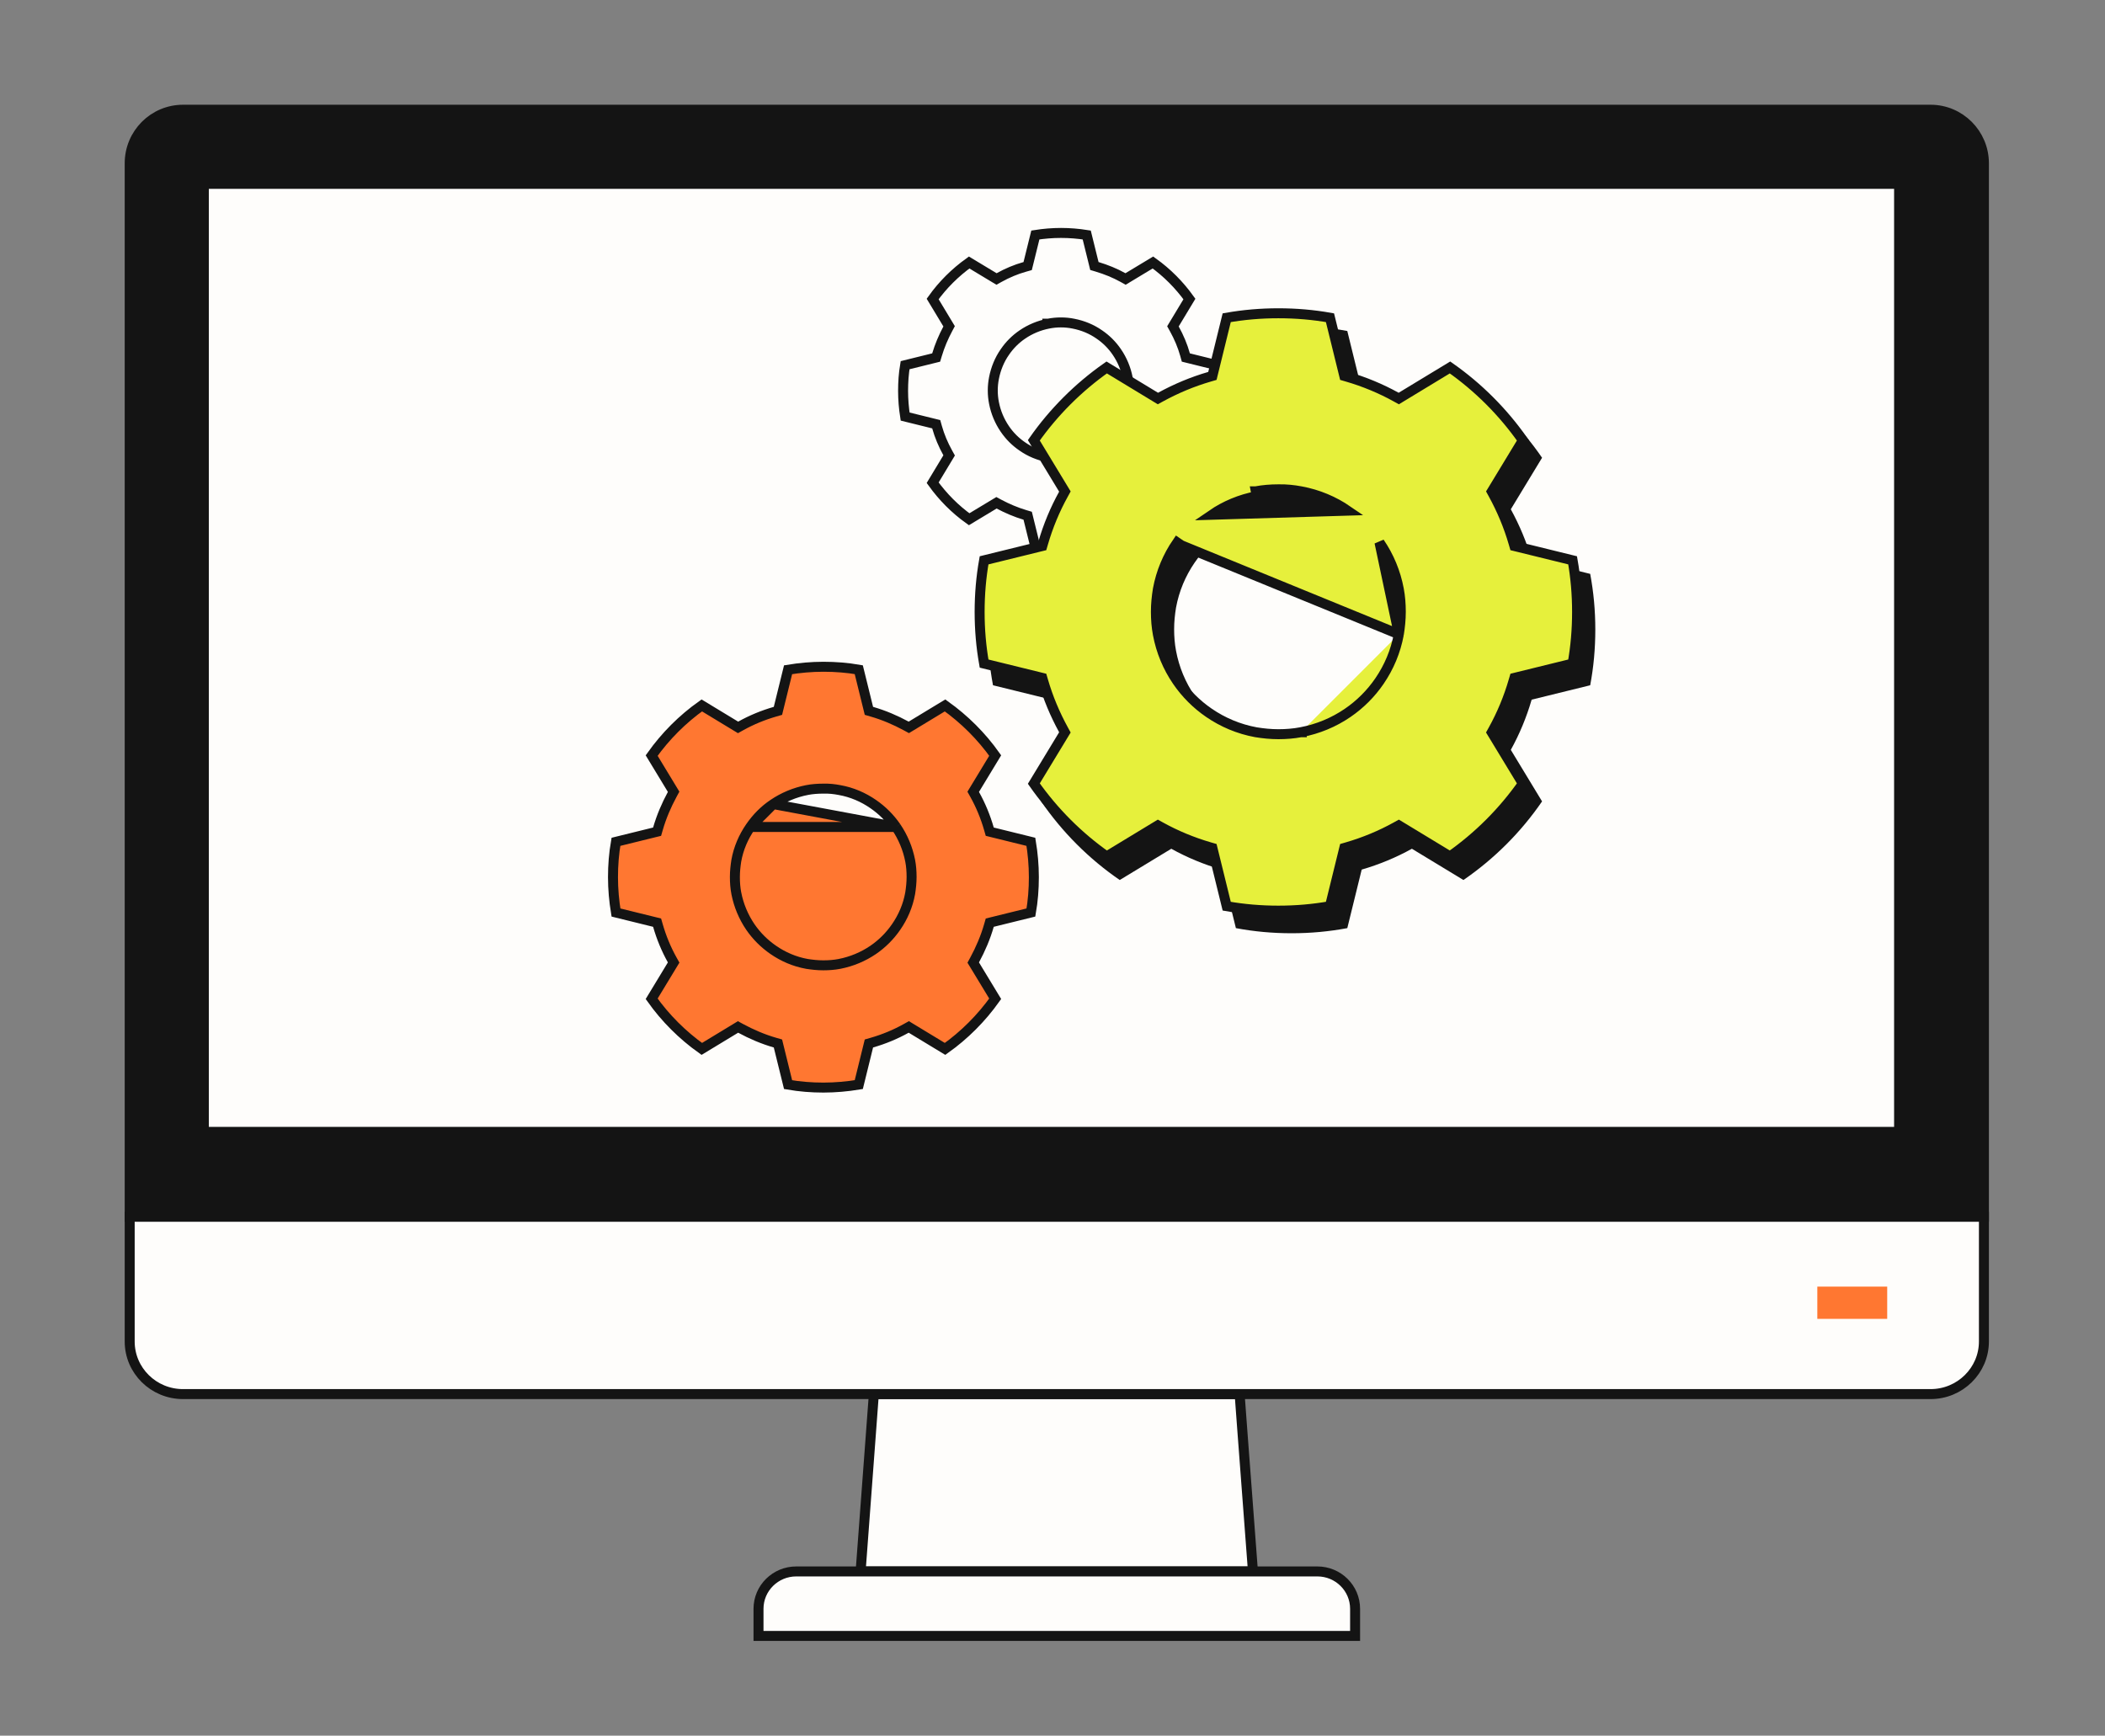
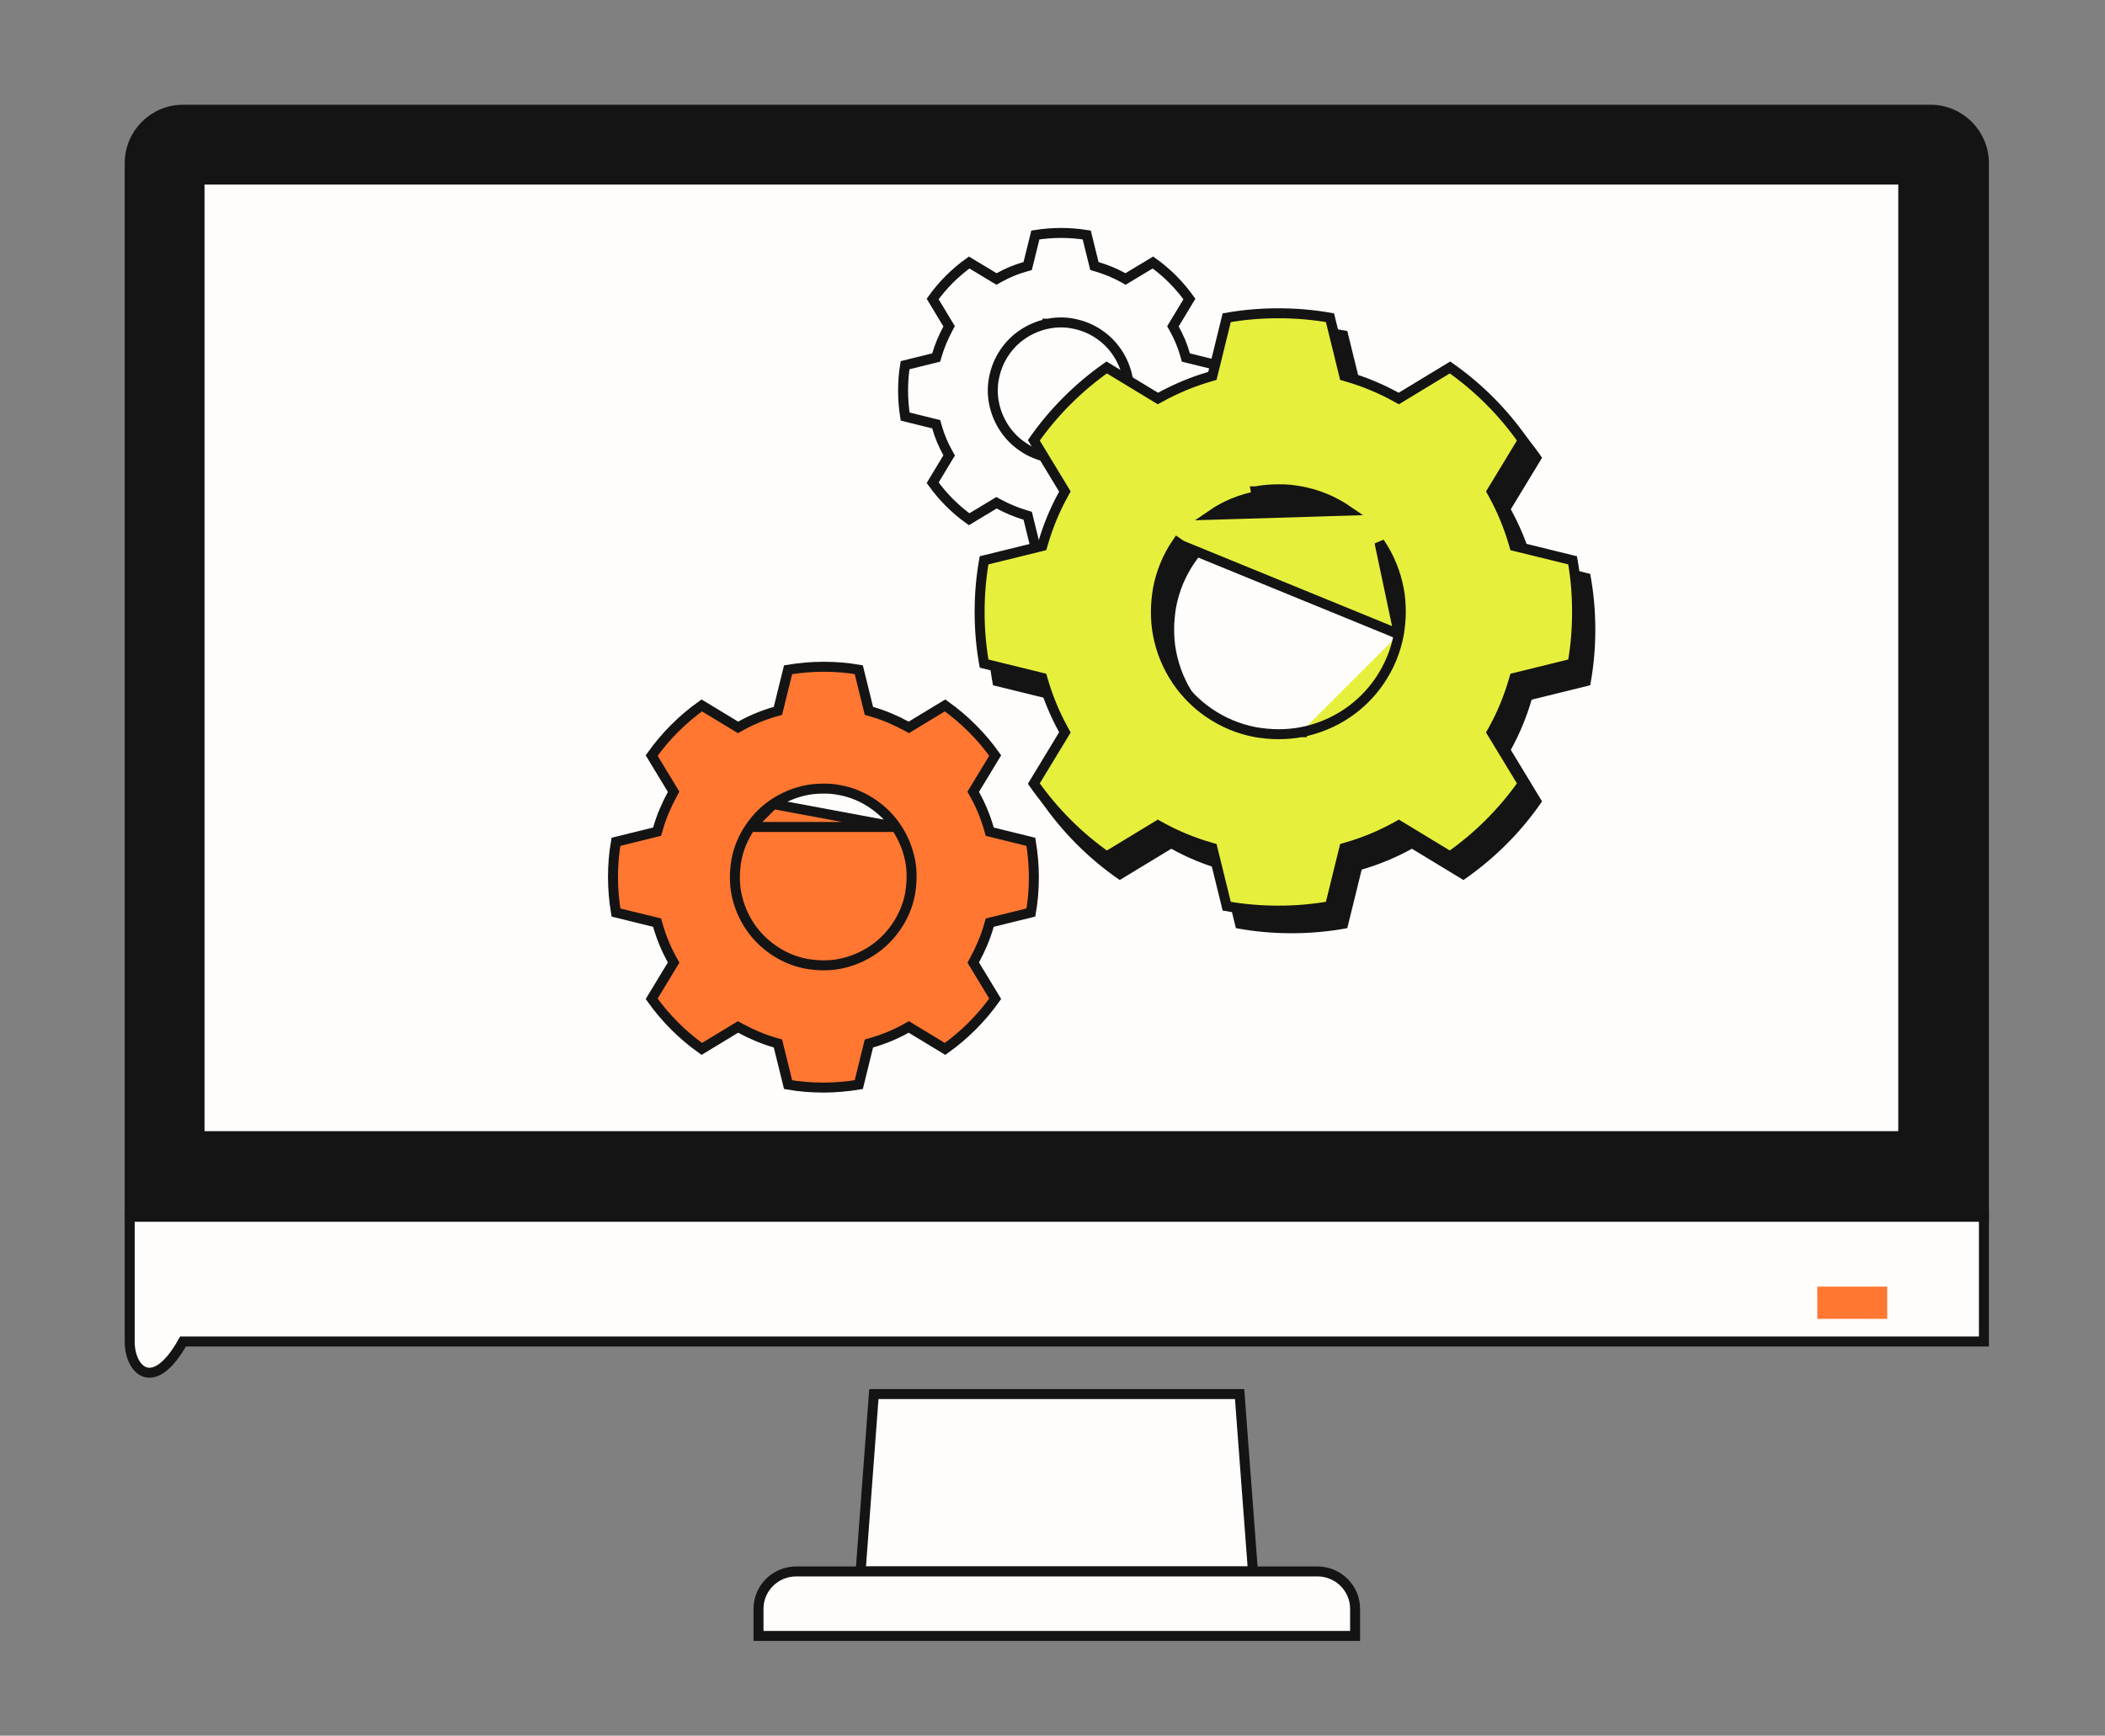
<svg xmlns="http://www.w3.org/2000/svg" width="211" height="174" viewBox="0 0 211 174" fill="none">
  <rect x="0" y="0" width="211" height="174" fill="#808080" stroke="none" />
  <path d="M125.593 157.535H86.266L87.304 143.634L87.593 139.757H124.257L124.545 143.634L125.593 157.535Z" fill="#FEFDFB" stroke="#141414" />
  <path d="M135.831 161.28V164H76.031V161.28C76.031 159.211 77.724 157.535 79.813 157.535H132.048C134.138 157.535 135.831 159.211 135.831 161.28Z" fill="#FEFDFB" stroke="#141414" />
  <path d="M193.517 11H18.346C15.398 11 13 13.399 13 16.368V121.979H198.863V16.368C198.863 13.408 196.464 11 193.517 11ZM191.176 114.551H19.502V17.529H191.176V114.551Z" fill="#141414" stroke="#141414" />
-   <path d="M198.863 121.979V134.483C198.863 137.391 196.464 139.757 193.517 139.757H18.346C15.398 139.757 13 137.401 13 134.483V121.979H198.863Z" fill="#FEFDFB" stroke="#141414" />
+   <path d="M198.863 121.979V134.483H18.346C15.398 139.757 13 137.401 13 134.483V121.979H198.863Z" fill="#FEFDFB" stroke="#141414" />
  <path d="M190.778 18.003H20V113.898H190.778V18.003Z" fill="#FEFDFB" stroke="#141414" />
-   <path d="M190.36 18.431V113.47H20.433V18.431H190.36ZM191.324 17.465H19.469V114.437H191.324V17.465Z" fill="#141414" stroke="#141414" />
  <path d="M189.168 128.982H182.164V132.215H189.168V128.982Z" fill="#FF7731" />
  <path d="M110.19 44.763L110.19 44.763C109.412 45.295 108.532 45.663 107.593 45.847M110.19 44.763L107.495 45.357M110.19 44.763L110.193 44.76C110.863 44.294 111.477 43.702 111.952 43.001L110.19 44.763ZM107.593 45.847C107.592 45.847 107.592 45.847 107.591 45.847L107.495 45.357M107.593 45.847C107.593 45.847 107.593 45.847 107.594 45.847L107.495 45.357M107.593 45.847C107.181 45.929 106.768 45.971 106.337 45.971C105.906 45.971 105.494 45.93 105.082 45.847M107.495 45.357C107.116 45.433 106.736 45.471 106.337 45.471C105.938 45.471 105.558 45.433 105.179 45.357M105.082 45.847C105.083 45.847 105.084 45.848 105.084 45.848L105.179 45.357M105.082 45.847C105.082 45.847 105.081 45.847 105.08 45.847L105.179 45.357M105.082 45.847C104.126 45.664 103.245 45.297 102.483 44.762C101.786 44.29 101.192 43.695 100.72 42.998C100.188 42.22 99.82 41.341 99.636 40.402C99.554 39.99 99.513 39.578 99.513 39.147C99.513 38.715 99.554 38.303 99.636 37.891C99.819 36.957 100.186 36.056 100.722 35.292C101.194 34.596 101.789 34.001 102.485 33.529C103.263 32.998 104.143 32.63 105.082 32.446M105.179 45.357L113.038 40.401C113.12 39.99 113.161 39.578 113.161 39.147C113.161 38.715 113.12 38.303 113.038 37.891C112.854 36.952 112.486 36.073 111.954 35.295C111.482 34.598 110.888 34.003 110.191 33.531C109.43 32.997 108.549 32.63 107.594 32.446C107.196 32.363 106.764 32.322 106.337 32.322C105.906 32.322 105.493 32.364 105.082 32.446M105.082 32.446C105.081 32.446 105.081 32.446 105.08 32.446L105.179 32.936L105.083 32.446C105.082 32.446 105.082 32.446 105.082 32.446ZM102.731 26.752L103.011 26.673L103.081 26.39L103.781 23.557C104.623 23.424 105.49 23.352 106.356 23.352C107.222 23.352 108.089 23.424 108.931 23.557L109.631 26.39L109.699 26.667L109.973 26.749C110.893 27.026 111.752 27.373 112.57 27.828L112.823 27.969L113.071 27.819L115.566 26.315C116.984 27.326 118.212 28.568 119.224 29.976L117.721 32.469L117.572 32.717L117.713 32.97C118.17 33.794 118.534 34.651 118.789 35.559L118.867 35.84L119.15 35.91L121.984 36.609C122.116 37.452 122.189 38.319 122.189 39.184C122.189 40.05 122.116 40.917 121.984 41.76L119.15 42.459L118.873 42.528L118.791 42.801C118.517 43.716 118.15 44.578 117.708 45.406L117.575 45.657L117.721 45.9L119.225 48.395C118.214 49.812 116.973 51.041 115.565 52.053L113.071 50.55L112.823 50.401L112.57 50.541C111.746 50.999 110.89 51.363 109.981 51.617L109.701 51.696L109.631 51.979L108.931 54.812C108.089 54.945 107.222 55.017 106.356 55.017C105.49 55.017 104.623 54.945 103.781 54.812L103.081 51.979L103.013 51.702L102.739 51.62C101.825 51.345 100.963 50.979 100.134 50.537L99.884 50.403L99.641 50.55L97.146 52.054C95.728 51.043 94.5 49.801 93.488 48.393L94.991 45.9L95.14 45.652L94.999 45.399C94.542 44.575 94.178 43.718 93.923 42.81L93.845 42.529L93.562 42.459L90.728 41.76C90.596 40.917 90.523 40.05 90.523 39.184C90.523 38.312 90.582 37.446 90.723 36.611L93.562 35.91L93.839 35.841L93.921 35.568C94.195 34.653 94.562 33.791 95.004 32.963L95.137 32.712L94.991 32.469L93.487 29.974C94.498 28.557 95.739 27.328 97.147 26.316L99.641 27.819L99.889 27.969L100.142 27.828C100.966 27.37 101.822 27.006 102.731 26.752Z" fill="#FEFDFB" stroke="#141414" />
  <path d="M89.825 82.904L89.827 82.907C90.51 83.912 90.992 85.057 91.233 86.282L91.234 86.284C91.336 86.816 91.376 87.362 91.376 87.917C91.376 88.483 91.315 89.024 91.237 89.531L91.235 89.542L91.235 89.542C91.013 90.796 90.508 91.945 89.825 92.93C89.201 93.834 88.436 94.599 87.532 95.222L87.529 95.224C86.524 95.907 85.379 96.389 84.154 96.63L84.152 96.631C83.62 96.733 83.075 96.773 82.519 96.773C81.953 96.773 81.412 96.712 80.905 96.634L80.894 96.632L80.894 96.632C79.64 96.41 78.491 95.905 77.506 95.222C76.602 94.598 75.837 93.834 75.214 92.929L75.212 92.927C74.529 91.921 74.046 90.776 73.806 89.551L73.805 89.549C73.703 89.017 73.663 88.472 73.663 87.917C73.663 87.35 73.724 86.809 73.802 86.302L73.804 86.291L73.804 86.291C74.026 85.037 74.531 83.888 75.214 82.903M89.825 82.904L75.215 82.903C75.215 82.903 75.215 82.903 75.214 82.903M89.825 82.904C89.202 82 88.437 81.235 87.533 80.612C86.549 79.929 85.401 79.424 84.149 79.202C83.632 79.103 83.085 79.041 82.511 79.06C81.959 79.061 81.416 79.1 80.887 79.202L80.885 79.203C79.661 79.444 78.516 79.925 77.511 80.608M89.825 82.904L77.511 80.608M75.214 82.903C75.834 82.004 76.599 81.217 77.511 80.608M75.214 82.903C75.214 82.904 75.214 82.904 75.214 82.904L77.511 80.608M77.701 71.343L77.979 71.263L78.048 70.982L78.995 67.141C80.144 66.951 81.335 66.842 82.538 66.842C83.748 66.842 84.938 66.936 86.081 67.136L87.029 70.982L87.098 71.263L87.376 71.343C88.59 71.692 89.753 72.19 90.846 72.783L91.098 72.92L91.344 72.771L94.73 70.718C96.683 72.109 98.382 73.808 99.756 75.743L97.703 79.13L97.552 79.379L97.694 79.634C98.301 80.719 98.781 81.88 99.131 83.098L99.211 83.376L99.492 83.445L103.333 84.392C103.523 85.541 103.632 86.732 103.632 87.936C103.632 89.146 103.538 90.321 103.337 91.478L99.492 92.426L99.211 92.495L99.131 92.773C98.782 93.987 98.284 95.15 97.691 96.243L97.554 96.496L97.703 96.741L99.756 100.127C98.365 102.08 96.666 103.779 94.731 105.153L91.344 103.1L91.095 102.949L90.841 103.091C89.755 103.698 88.594 104.178 87.376 104.528L87.098 104.608L87.029 104.889L86.082 108.731C84.933 108.92 83.742 109.029 82.538 109.029C81.328 109.029 80.153 108.935 78.996 108.734L78.048 104.889L77.979 104.608L77.701 104.528C76.487 104.179 75.324 103.681 74.231 103.088L73.978 102.951L73.733 103.1L70.347 105.153C68.394 103.763 66.695 102.064 65.321 100.128L67.374 96.741L67.525 96.492L67.383 96.238C66.776 95.152 66.296 93.991 65.946 92.773L65.866 92.495L65.585 92.426L61.743 91.479C61.554 90.33 61.445 89.139 61.445 87.936C61.445 86.725 61.539 85.55 61.74 84.393L65.585 83.445L65.866 83.376L65.946 83.098C66.295 81.884 66.793 80.721 67.386 79.628L67.523 79.376L67.374 79.13L65.321 75.744C66.712 73.791 68.41 72.092 70.346 70.718L73.733 72.771L73.982 72.922L74.236 72.78C75.322 72.173 76.483 71.694 77.701 71.343Z" fill="#FF7731" stroke="#141414" />
  <path d="M135.05 33.183C133.246 32.842 131.385 32.671 129.467 32.671C127.548 32.671 125.706 32.842 123.883 33.183L122.44 39.052C120.674 39.565 119.002 40.267 117.407 41.141L112.241 38.007C109.146 40.134 106.468 42.812 104.36 45.889L107.494 51.054C106.62 52.63 105.917 54.321 105.405 56.087L99.536 57.53C99.194 59.334 99.023 61.196 99.023 63.114C99.023 65.032 99.194 66.874 99.536 68.697L105.405 70.141C105.917 71.907 106.62 73.578 107.494 75.173L104.36 80.339C106.487 83.434 109.165 86.112 112.241 88.22L117.407 85.087C118.983 85.96 120.674 86.663 122.44 87.176L123.883 93.044C125.687 93.386 127.548 93.557 129.467 93.557C131.385 93.557 133.227 93.386 135.05 93.044L136.493 87.176C138.26 86.663 139.95 85.96 141.526 85.087L146.692 88.22C149.787 86.093 152.465 83.415 154.573 80.339L151.44 75.173C152.313 73.597 153.016 71.907 153.529 70.141L159.397 68.697C159.739 66.893 159.91 65.032 159.91 63.114C159.91 61.196 159.739 59.353 159.397 57.53L153.529 56.087C153.016 54.321 152.313 52.65 151.44 51.054L154.573 45.889C152.446 42.793 149.768 40.115 146.692 38.007L141.526 41.141C139.95 40.267 138.26 39.565 136.493 39.052L135.05 33.183ZM131.632 51.491C133.284 51.795 134.803 52.441 136.132 53.352C137.329 54.169 138.373 55.213 139.19 56.41C140.102 57.739 140.747 59.278 141.051 60.911C141.184 61.613 141.241 62.335 141.241 63.076C141.241 63.816 141.165 64.538 141.051 65.241C140.747 66.893 140.102 68.412 139.19 69.742C138.373 70.938 137.329 71.983 136.133 72.799C134.803 73.711 133.265 74.357 131.632 74.66C130.929 74.793 130.207 74.85 129.467 74.85C128.726 74.85 128.004 74.774 127.302 74.66C125.649 74.357 124.13 73.711 122.801 72.799C121.604 71.983 120.56 70.938 119.743 69.742C118.831 68.412 118.186 66.874 117.882 65.241C117.749 64.538 117.692 63.816 117.692 63.076C117.692 62.335 117.768 61.613 117.882 60.911C118.186 59.258 118.831 57.739 119.743 56.41C120.56 55.213 121.604 54.169 122.801 53.352C124.13 52.441 125.668 51.795 127.302 51.491C128.004 51.358 128.726 51.301 129.467 51.301C130.207 51.301 130.929 51.358 131.632 51.491Z" fill="#141414" />
  <path d="M140.215 63.584L140.215 63.584C139.898 65.307 139.224 66.892 138.275 68.277C137.423 69.525 136.334 70.613 135.087 71.465C133.701 72.415 132.098 73.088 130.395 73.405M140.215 63.584L118.415 54.663L118.002 54.38C118.002 54.38 118.002 54.38 118.002 54.38C117.052 55.766 116.379 57.35 116.062 59.073L116.062 59.073L116.06 59.084C115.943 59.805 115.864 60.554 115.864 61.329C115.864 62.095 115.923 62.848 116.062 63.586C116.379 65.288 117.052 66.891 118.002 68.277C118.854 69.525 119.942 70.613 121.19 71.465C122.575 72.415 124.16 73.088 125.883 73.405L125.883 73.405L125.893 73.407C126.614 73.524 127.364 73.603 128.138 73.603C128.904 73.603 129.657 73.545 130.395 73.405M140.215 63.584L140.217 63.574M140.215 63.584L140.217 63.574M130.395 73.405C130.396 73.405 130.396 73.405 130.396 73.405L130.303 72.913L130.395 73.405C130.395 73.405 130.395 73.405 130.395 73.405ZM140.217 63.574C140.334 62.853 140.413 62.103 140.413 61.329C140.413 60.563 140.354 59.81 140.215 59.072C139.898 57.37 139.225 55.767 138.275 54.38L140.217 63.574ZM121.251 37.766L121.528 37.685L121.597 37.405L122.963 31.851C124.652 31.554 126.362 31.405 128.138 31.405C129.915 31.405 131.64 31.554 133.314 31.851L134.68 37.405L134.749 37.685L135.026 37.766C136.757 38.268 138.412 38.957 139.956 39.812L140.209 39.953L140.457 39.802L145.345 36.837C148.173 38.82 150.649 41.296 152.649 44.141L149.684 49.029L149.534 49.276L149.673 49.529C150.53 51.093 151.218 52.731 151.72 54.46L151.801 54.738L152.081 54.806L157.635 56.172C157.933 57.862 158.082 59.571 158.082 61.348C158.082 63.124 157.933 64.849 157.635 66.523L152.081 67.889L151.801 67.958L151.72 68.235C151.218 69.966 150.529 71.622 149.674 73.165L149.533 73.419L149.684 73.667L152.649 78.555C150.666 81.382 148.19 83.858 145.345 85.858L140.457 82.893L140.209 82.743L139.956 82.883C138.412 83.739 136.757 84.427 135.026 84.93L134.749 85.01L134.68 85.29L133.314 90.844C131.624 91.142 129.915 91.291 128.138 91.291C126.362 91.291 124.637 91.142 122.963 90.845L121.597 85.29L121.528 85.01L121.251 84.93C119.52 84.427 117.865 83.739 116.321 82.883L116.068 82.743L115.82 82.893L110.931 85.859C108.104 83.876 105.628 81.399 103.628 78.554L106.593 73.667L106.743 73.42L106.604 73.167C105.747 71.602 105.059 69.965 104.557 68.235L104.476 67.958L104.196 67.889L98.642 66.523C98.344 64.834 98.195 63.125 98.195 61.348C98.195 59.571 98.344 57.846 98.641 56.173L104.196 54.806L104.476 54.738L104.557 54.46C105.059 52.73 105.747 51.074 106.603 49.531L106.743 49.277L106.593 49.029L103.628 44.141C105.611 41.313 108.087 38.837 110.932 36.837L115.82 39.802L116.066 39.952L116.319 39.813C117.884 38.956 119.522 38.268 121.251 37.766ZM135.087 51.193C133.702 50.243 132.118 49.57 130.396 49.253C129.668 49.115 128.913 49.035 128.132 49.054C127.368 49.054 126.617 49.114 125.881 49.253C125.881 49.253 125.881 49.253 125.88 49.253L125.973 49.744C124.34 50.048 122.802 50.694 121.472 51.605L135.087 51.193Z" fill="#E6F03C" stroke="#141414" />
</svg>